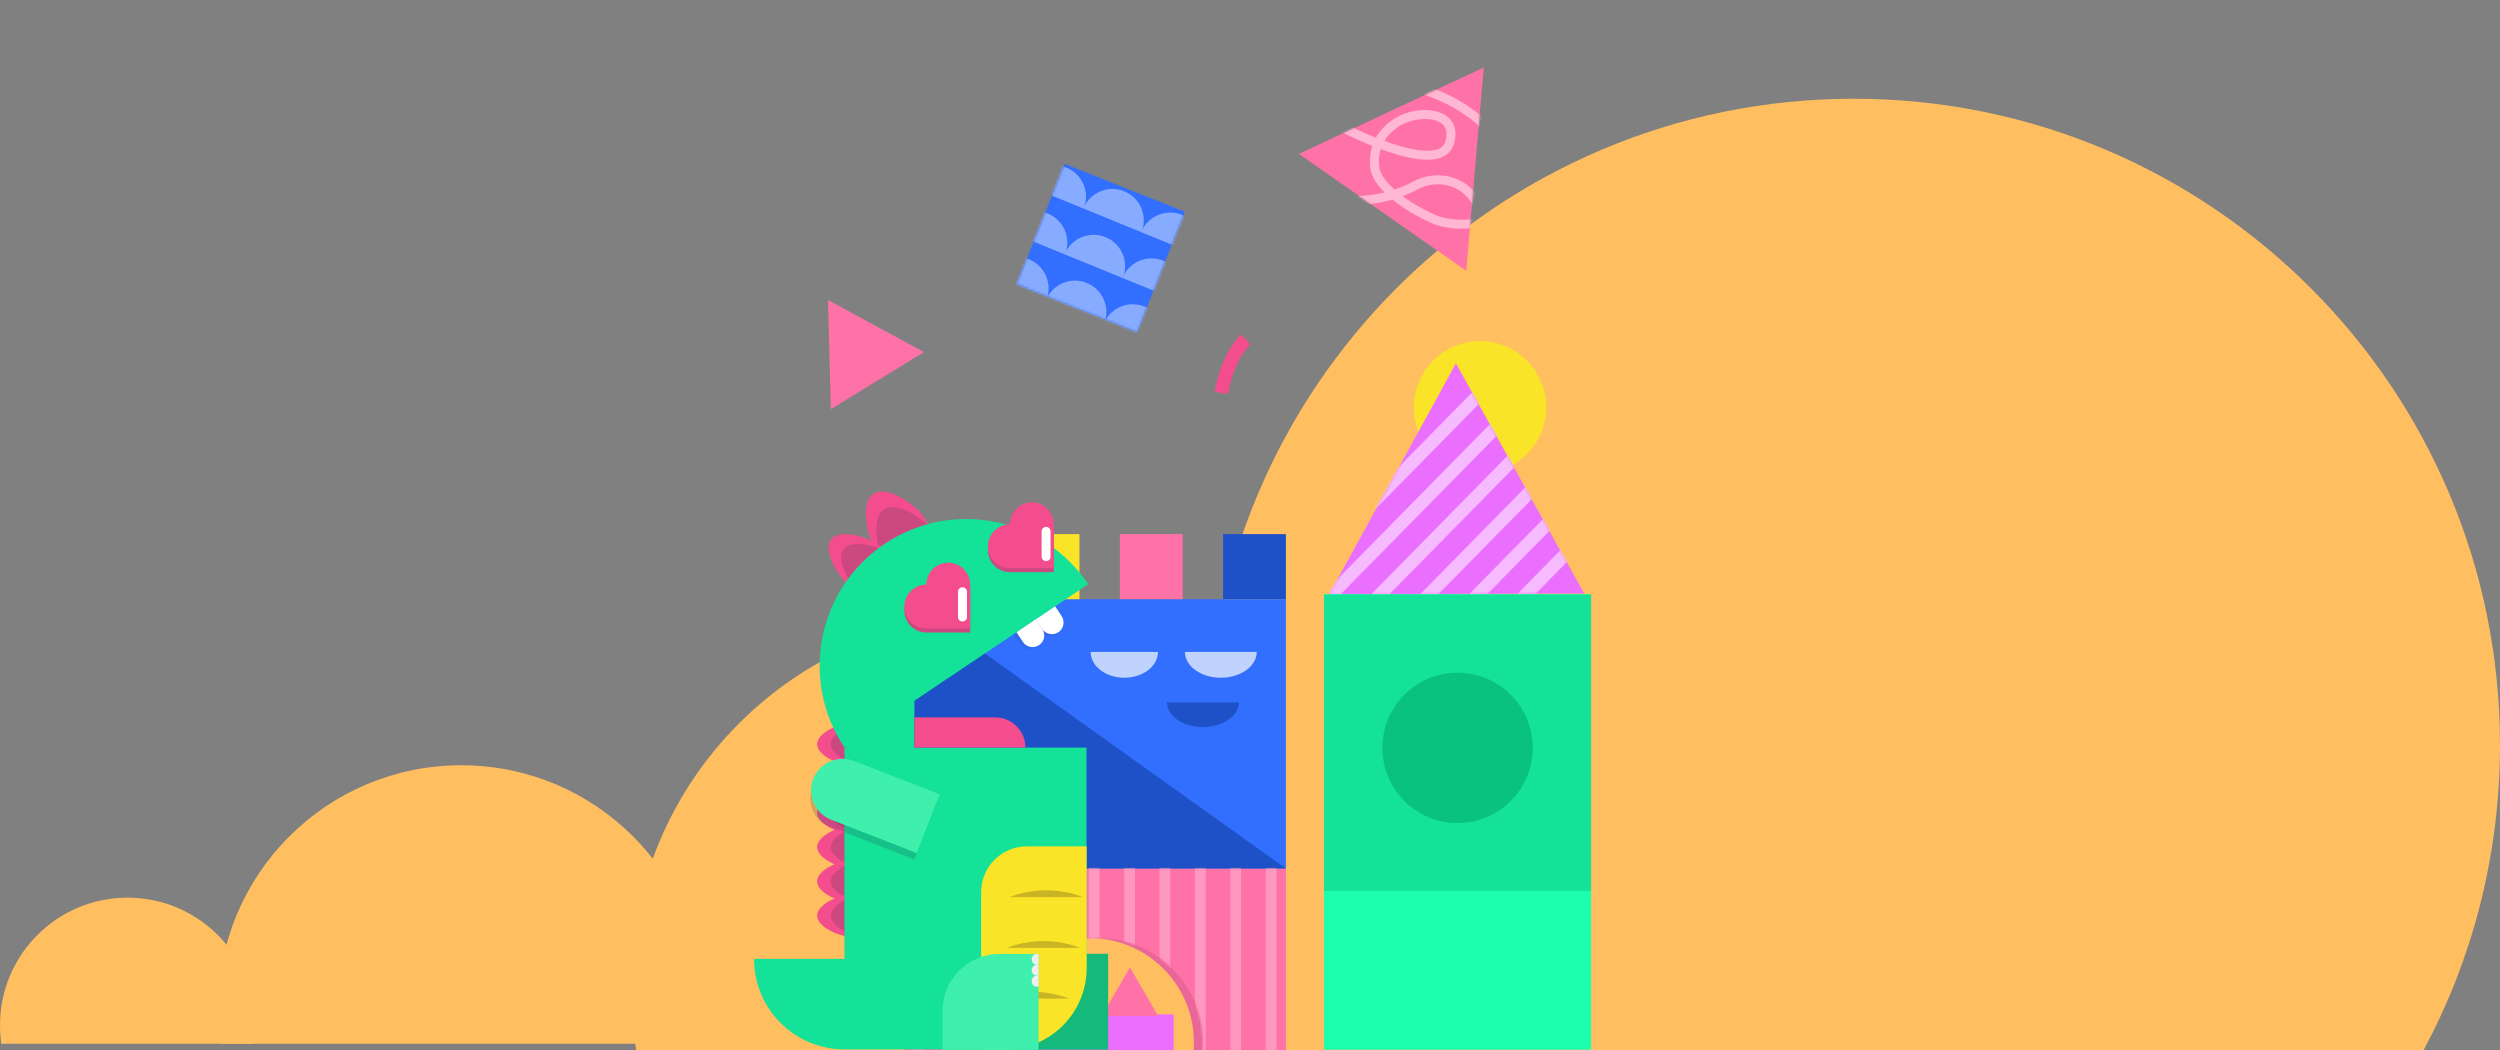
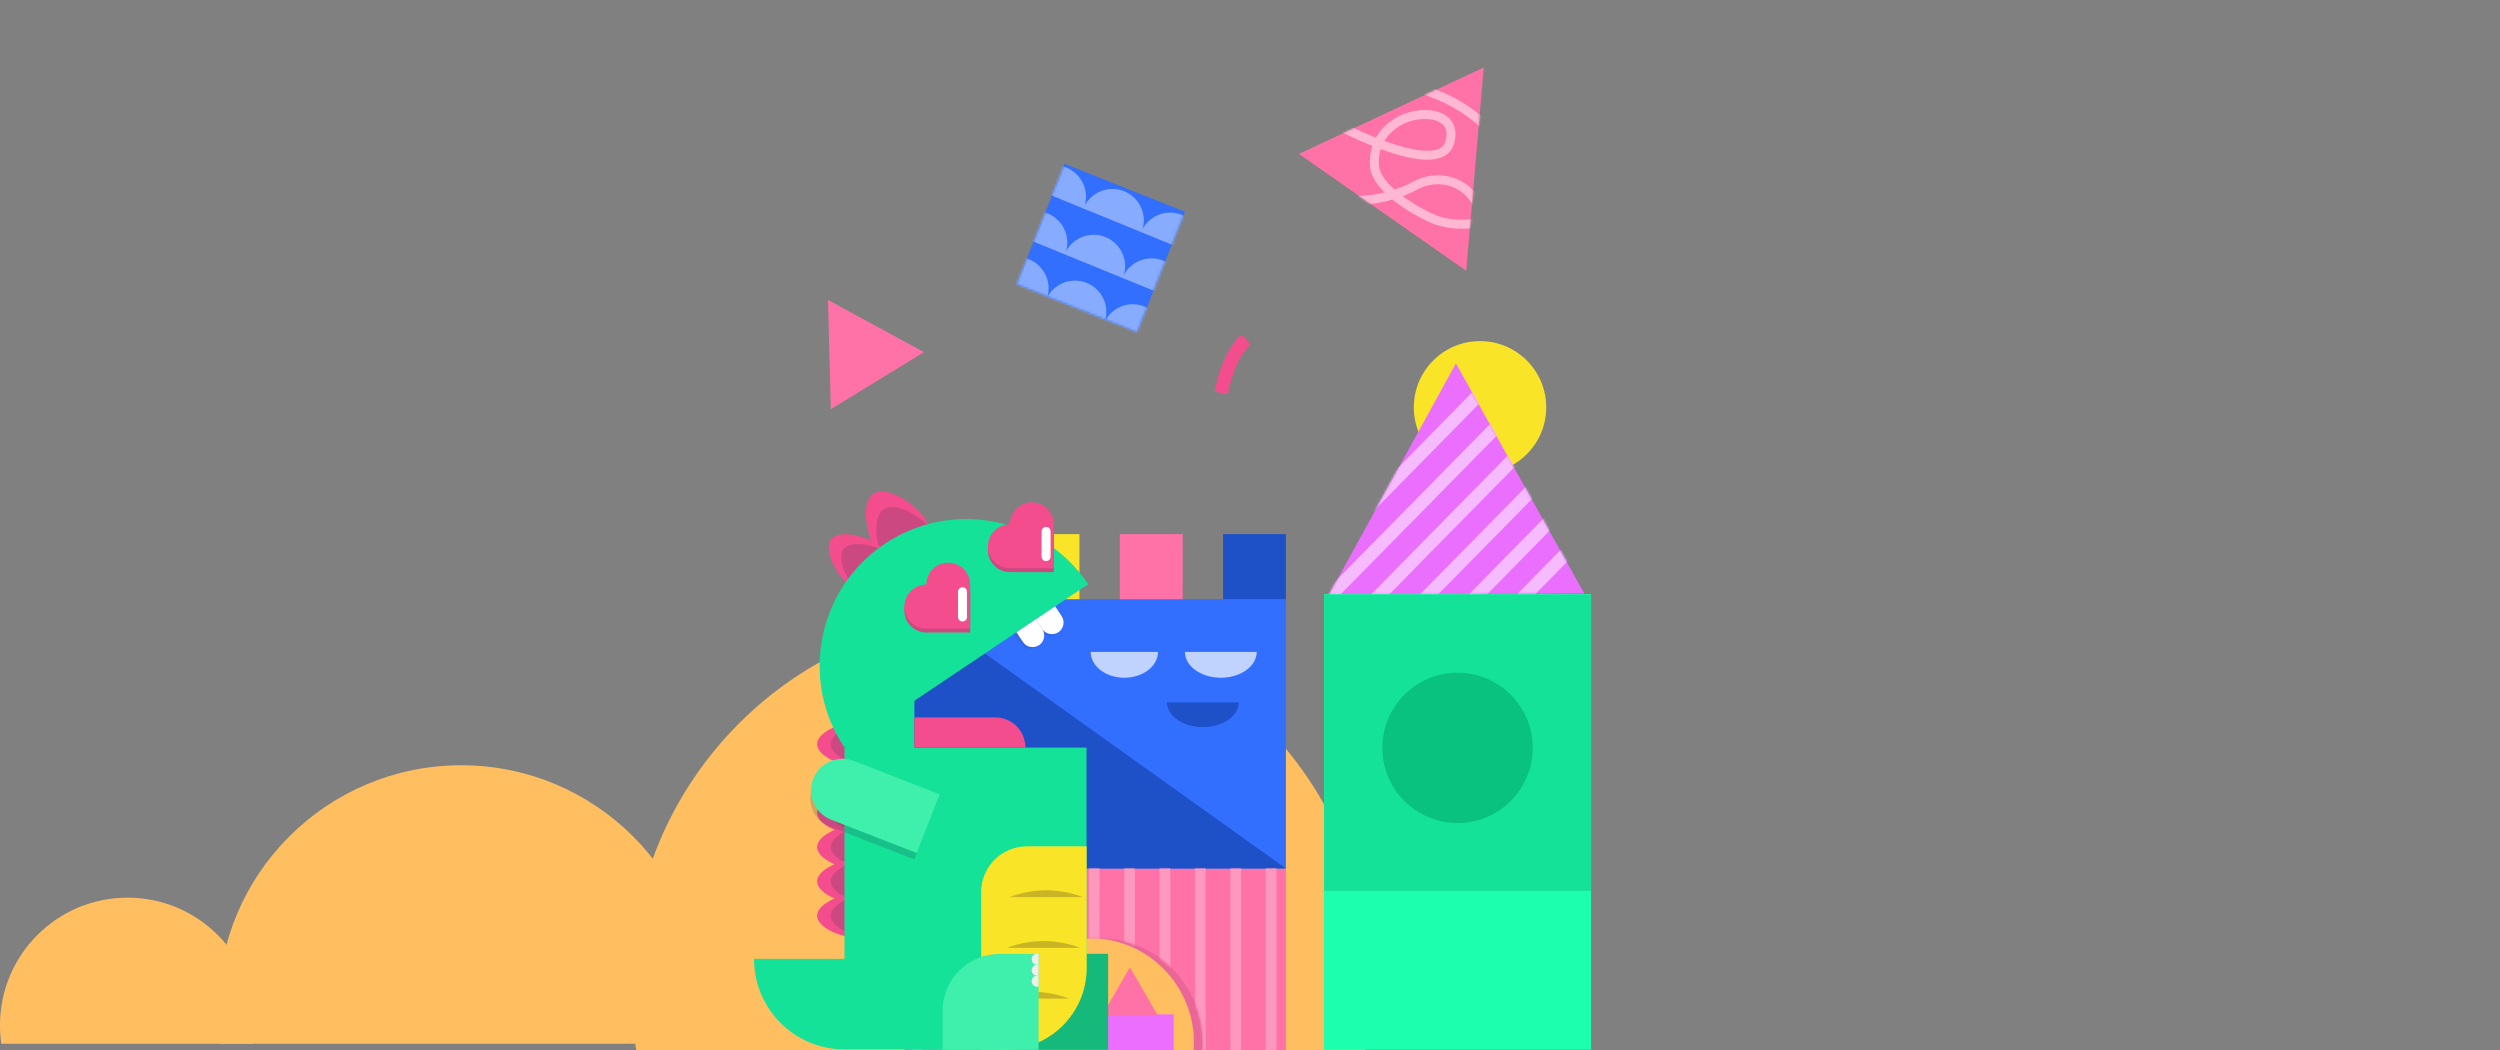
<svg xmlns="http://www.w3.org/2000/svg" width="1114" height="468" viewBox="0 0 1114 468" fill="none">
  <rect x="0" y="0" width="1114" height="468" fill="#808080" stroke="none" />
-   <path fill-rule="evenodd" clip-rule="evenodd" d="M826 44C666.942 44 538 172.942 538 332C538 381.188 550.331 427.495 572.07 468H1079.93C1101.67 427.495 1114 381.188 1114 332C1114 172.942 985.058 44 826 44Z" fill="#FFBF60" />
  <path fill-rule="evenodd" clip-rule="evenodd" d="M446 274C537.127 274 611 347.873 611 439C611 448.894 610.129 458.585 608.46 468H283.54C281.871 458.585 281 448.894 281 439C281 347.873 354.873 274 446 274Z" fill="#FFBF60" />
  <path fill-rule="evenodd" clip-rule="evenodd" d="M205.512 341C145.662 341 97.144 389.518 97.144 449.368C97.144 454.709 97.53 459.959 98.276 465.092H312.747C313.493 459.959 313.88 454.709 313.88 449.368C313.88 389.518 265.362 341 205.512 341Z" fill="#FFBF60" />
  <path fill-rule="evenodd" clip-rule="evenodd" d="M56.844 400C25.45 400 2.65992e-06 425.45 0 456.844C-2.44899e-07 459.646 0.203 462.4 0.594 465.092H113.094C113.486 462.4 113.688 459.646 113.688 456.844C113.688 425.45 88.238 400 56.844 400Z" fill="#FFBF60" />
  <path d="M661.168 30.065L653.343 120.659L578.799 68.585L661.168 30.065Z" fill="#FF72A8" />
  <circle cx="659.5" cy="181.5" r="29.5" fill="#F9E428" />
  <path d="M648.759 161.917L705.945 264.476L592.275 264.864L648.759 161.917Z" fill="#EB6FFF" />
  <mask id="mask0" mask-type="alpha" maskUnits="userSpaceOnUse" x="591" y="161" width="115" height="104">
    <path d="M648.76 161.917L705.945 264.476L592.275 264.863L648.76 161.917Z" fill="#F6BBFF" />
  </mask>
  <g mask="url(#mask0)">
    <rect x="648.644" y="300.789" width="5.748" height="104.43" transform="rotate(-135.462 648.644 300.789)" fill="#F6BBFF" />
    <rect x="622.875" y="305.241" width="5.748" height="128.382" transform="rotate(-135.462 622.875 305.241)" fill="#F6BBFF" />
    <rect x="614.834" y="291.275" width="5.748" height="128.382" transform="rotate(-135.462 614.834 291.275)" fill="#F6BBFF" />
    <rect x="606.794" y="277.31" width="5.748" height="128.382" transform="rotate(-135.462 606.794 277.31)" fill="#F6BBFF" />
    <rect x="592.896" y="269.385" width="5.748" height="136.046" transform="rotate(-135.462 592.896 269.385)" fill="#F6BBFF" />
    <rect x="590.712" y="249.379" width="5.748" height="128.382" transform="rotate(-135.462 590.712 249.379)" fill="#F6BBFF" />
  </g>
  <path fill-rule="evenodd" clip-rule="evenodd" d="M567 387H404V468H439.13C439.044 466.845 439 465.677 439 464.5C439 438.819 459.819 418 485.5 418C511.181 418 532 438.819 532 464.5C532 465.677 531.956 466.845 531.87 468H567V387Z" fill="#EA6699" />
  <path fill-rule="evenodd" clip-rule="evenodd" d="M573 387H403V468H443.13C443.044 466.845 443 465.677 443 464.5C443 438.819 463.819 418 489.5 418C515.181 418 536 438.819 536 464.5C536 465.677 535.956 466.845 535.87 468H573V387Z" fill="#FF72A8" />
  <rect x="589.986" y="264.749" width="119" height="203" fill="#1CFFAE" />
  <rect x="590" y="265" width="119" height="132" fill="#14E298" />
  <rect x="405" y="267" width="168" height="120" fill="#326FFF" />
  <path d="M405 387H573L405 267V387Z" fill="#1E50C7" />
  <rect x="405" y="238" width="29" height="29" fill="#14E298" />
  <rect x="545" y="238" width="28" height="29" fill="#1E50C7" />
  <rect x="452" y="238" width="29" height="29" fill="#F9E428" />
  <rect x="499" y="238" width="28" height="29" fill="#FF72A8" />
  <circle cx="649.486" cy="333.249" r="33.5" fill="#09C280" />
  <path d="M560 290.5C560 293.55 558.314 296.475 555.314 298.632C552.313 300.788 548.243 302 544 302C539.757 302 535.687 300.788 532.686 298.632C529.686 296.475 528 293.55 528 290.5L544 290.5H560Z" fill="#C0D2FE" />
  <path d="M516 290.5C516 293.55 514.42 296.475 511.607 298.632C508.794 300.788 504.978 302 501 302C497.022 302 493.206 300.788 490.393 298.632C487.58 296.475 486 293.55 486 290.5L501 290.5H516Z" fill="#C0D2FE" />
  <path d="M552 313C552 315.917 550.314 318.715 547.314 320.778C544.313 322.841 540.243 324 536 324C531.757 324 527.687 322.841 524.686 320.778C521.686 318.715 520 315.917 520 313L536 313H552Z" fill="#1E50C7" />
  <path d="M368.957 133.678L411.722 156.902L370.227 182.326L368.957 133.678Z" fill="#FF72A8" />
  <rect x="474.368" y="73" width="57.748" height="57.748" transform="rotate(21.717 474.368 73)" fill="#326FFF" />
  <path d="M544.249 175.092C544.982 169.92 548.191 157.904 555.17 151.22" stroke="#F44D8D" stroke-width="6" />
  <path d="M420 253.906C424.723 256.139 435.246 262.766 439.561 271.414" stroke="#F44D8D" stroke-width="6" />
  <mask id="mask1" mask-type="alpha" maskUnits="userSpaceOnUse" x="403" y="387" width="170" height="81">
    <path fill-rule="evenodd" clip-rule="evenodd" d="M573 387H403V468H443.13C443.044 466.845 443 465.677 443 464.5C443 438.819 463.819 418 489.5 418C515.181 418 536 438.819 536 464.5C536 465.677 535.956 466.845 535.87 468H573V387Z" fill="#FF72A8" />
  </mask>
  <g mask="url(#mask1)">
    <rect x="406.319" y="364.528" width="4.77" height="107.304" fill="#FF98BF" />
    <rect x="422.089" y="364.528" width="4.77" height="107.304" fill="#FF98BF" />
    <rect x="437.859" y="364.528" width="4.77" height="107.304" fill="#FF98BF" />
    <rect x="453.629" y="364.528" width="4.77" height="107.304" fill="#FF98BF" />
    <rect x="469.399" y="364.528" width="4.77" height="107.304" fill="#FF98BF" />
    <rect x="485.169" y="364.528" width="4.77" height="107.304" fill="#FF98BF" />
    <rect x="500.939" y="364.528" width="4.77" height="107.304" fill="#FF98BF" />
    <rect x="516.709" y="364.528" width="4.77" height="107.304" fill="#FF98BF" />
    <rect x="532.479" y="364.528" width="4.77" height="107.304" fill="#FF98BF" />
    <rect x="548.25" y="364.528" width="4.77" height="107.304" fill="#FF98BF" />
    <rect x="564.02" y="364.528" width="4.77" height="107.304" fill="#FF98BF" />
  </g>
  <rect x="454" y="452" width="69" height="16" fill="#EB6EFF" />
  <path d="M503.5 431L516.057 452.75H490.943L503.5 431Z" fill="#FF72A8" />
  <path d="M459 452.5C459 450.858 459.323 449.233 459.952 447.716C460.58 446.2 461.5 444.822 462.661 443.661C463.822 442.5 465.2 441.58 466.716 440.952C468.233 440.323 469.858 440 471.5 440C473.142 440 474.767 440.323 476.284 440.952C477.8 441.58 479.178 442.5 480.339 443.661C481.5 444.822 482.42 446.2 483.048 447.716C483.677 449.233 484 450.858 484 452.5L471.5 452.5L459 452.5Z" fill="#3FEFAC" />
  <mask id="mask2" mask-type="alpha" maskUnits="userSpaceOnUse" x="453" y="73" width="76" height="76">
    <rect x="474.369" y="73" width="57.748" height="57.748" transform="rotate(21.717 474.369 73)" fill="#326FFF" />
  </mask>
  <g mask="url(#mask2)">
    <path d="M440.298 123.218C440.994 121.517 442.018 119.969 443.312 118.663C444.606 117.357 446.144 116.318 447.84 115.607C449.535 114.895 451.354 114.525 453.192 114.516C455.031 114.508 456.853 114.862 458.555 115.557C460.256 116.253 461.804 117.277 463.11 118.571C464.417 119.865 465.455 121.404 466.166 123.099C466.878 124.794 467.248 126.613 467.257 128.452C467.265 130.29 466.911 132.112 466.216 133.814L453.257 128.516L440.298 123.218Z" fill="#87ABFF" />
    <path d="M448.639 102.799C449.334 101.097 450.359 99.549 451.653 98.243C452.947 96.937 454.485 95.898 456.18 95.187C457.876 94.475 459.694 94.105 461.533 94.096C463.371 94.088 465.194 94.442 466.895 95.137C468.597 95.833 470.145 96.857 471.451 98.151C472.757 99.445 473.796 100.984 474.507 102.679C475.218 104.374 475.589 106.193 475.597 108.032C475.606 109.87 475.252 111.692 474.557 113.394L461.598 108.096L448.639 102.799Z" fill="#87ABFF" />
    <path d="M456.98 82.379C457.676 80.677 458.7 79.129 459.994 77.823C461.288 76.517 462.826 75.478 464.521 74.767C466.217 74.055 468.036 73.685 469.874 73.676C471.713 73.668 473.535 74.022 475.236 74.717C476.938 75.413 478.486 76.437 479.792 77.731C481.098 79.025 482.137 80.564 482.848 82.259C483.56 83.954 483.93 85.773 483.939 87.612C483.947 89.45 483.593 91.272 482.898 92.974L469.939 87.676L456.98 82.379Z" fill="#87ABFF" />
    <path d="M466.047 133.745C466.742 132.043 467.766 130.495 469.06 129.189C470.354 127.883 471.893 126.845 473.588 126.134C475.284 125.422 477.102 125.052 478.941 125.043C480.779 125.035 482.602 125.388 484.303 126.084C486.005 126.78 487.553 127.804 488.859 129.098C490.165 130.392 491.204 131.93 491.915 133.626C492.626 135.321 492.997 137.14 493.005 138.978C493.014 140.817 492.66 142.639 491.965 144.341L479.006 139.043L466.047 133.745Z" fill="#87ABFF" />
    <path d="M474.387 113.325C475.083 111.623 476.107 110.075 477.401 108.769C478.695 107.463 480.234 106.425 481.929 105.714C483.624 105.002 485.443 104.632 487.282 104.623C489.12 104.615 490.942 104.968 492.644 105.664C494.346 106.36 495.894 107.384 497.2 108.678C498.506 109.972 499.544 111.51 500.256 113.206C500.967 114.901 501.338 116.72 501.346 118.558C501.355 120.397 501.001 122.219 500.305 123.921L487.346 118.623L474.387 113.325Z" fill="#87ABFF" />
    <path d="M482.729 92.905C483.424 91.204 484.448 89.655 485.742 88.349C487.036 87.043 488.575 86.005 490.27 85.294C491.966 84.582 493.784 84.212 495.623 84.203C497.461 84.195 499.283 84.548 500.985 85.244C502.687 85.94 504.235 86.964 505.541 88.258C506.847 89.552 507.886 91.091 508.597 92.786C509.308 94.481 509.679 96.3 509.687 98.138C509.696 99.977 509.342 101.799 508.646 103.501L495.687 98.203L482.729 92.905Z" fill="#87ABFF" />
    <path d="M491.069 72.485C491.765 70.783 492.789 69.235 494.083 67.929C495.377 66.623 496.915 65.585 498.611 64.873C500.306 64.162 502.125 63.791 503.963 63.783C505.802 63.775 507.624 64.128 509.326 64.824C511.027 65.52 512.575 66.544 513.881 67.838C515.187 69.132 516.226 70.67 516.937 72.366C517.649 74.061 518.019 75.88 518.028 77.718C518.036 79.557 517.682 81.379 516.987 83.081L504.028 77.783L491.069 72.485Z" fill="#87ABFF" />
    <path d="M491.794 144.271C492.49 142.569 493.514 141.021 494.808 139.715C496.102 138.409 497.641 137.371 499.336 136.66C501.031 135.948 502.85 135.578 504.689 135.569C506.527 135.561 508.349 135.914 510.051 136.61C511.753 137.306 513.301 138.33 514.607 139.624C515.913 140.918 516.951 142.456 517.663 144.152C518.374 145.847 518.745 147.666 518.753 149.504C518.762 151.343 518.408 153.165 517.712 154.867L504.753 149.569L491.794 144.271Z" fill="#87ABFF" />
    <path d="M500.135 123.851C500.831 122.149 501.855 120.601 503.149 119.295C504.443 117.989 505.982 116.951 507.677 116.24C509.372 115.528 511.191 115.158 513.03 115.149C514.868 115.141 516.69 115.494 518.392 116.19C520.094 116.886 521.642 117.91 522.948 119.204C524.254 120.498 525.292 122.036 526.004 123.732C526.715 125.427 527.086 127.246 527.094 129.084C527.103 130.923 526.749 132.745 526.053 134.447L513.094 129.149L500.135 123.851Z" fill="#87ABFF" />
    <path d="M508.477 103.431C509.172 101.73 510.196 100.182 511.49 98.876C512.784 97.57 514.323 96.531 516.018 95.82C517.714 95.108 519.532 94.738 521.371 94.729C523.209 94.721 525.032 95.075 526.733 95.77C528.435 96.466 529.983 97.49 531.289 98.784C532.595 100.078 533.634 101.617 534.345 103.312C535.056 105.007 535.427 106.826 535.435 108.665C535.444 110.503 535.09 112.325 534.394 114.027L521.436 108.729L508.477 103.431Z" fill="#87ABFF" />
    <path d="M516.818 83.011C517.514 81.31 518.538 79.762 519.832 78.456C521.126 77.15 522.665 76.111 524.36 75.4C526.055 74.688 527.874 74.318 529.712 74.309C531.551 74.301 533.373 74.655 535.075 75.35C536.777 76.046 538.325 77.07 539.631 78.364C540.937 79.658 541.975 81.197 542.687 82.892C543.398 84.587 543.768 86.406 543.777 88.245C543.785 90.083 543.432 91.905 542.736 93.607L529.777 88.309L516.818 83.011Z" fill="#87ABFF" />
  </g>
  <mask id="mask3" mask-type="alpha" maskUnits="userSpaceOnUse" x="578" y="4" width="121" height="117">
    <path d="M661.168 30.065L653.343 120.659L578.799 68.585L661.168 30.065Z" fill="#FF72A8" />
  </mask>
  <g mask="url(#mask3)">
    <path d="M628 22C625.167 26.167 623.3 35.9 638.5 41.5C657.5 48.5 677.5 66 673 86C669.4 102 648 101.68 638.5 97.5C630.167 93.833 613.3 84 612.5 74C611.7 64 617.075 57.927 622.5 54.5C632 48.5 650 49.5 646 63.5C642 77.5 607.667 62.333 591 53C576 46.833 550.5 41.5 568.5 69.5C586.5 97.5 617.667 89.833 631 82.5C640.5 77.275 664.4 77.3 664 118.5" stroke="#FFB7D2" stroke-width="4" />
  </g>
  <path d="M364.093 331.596C364.093 336.853 374.413 341.071 379.664 341.071C384.916 341.071 389.129 336.853 389.129 331.596C389.129 326.339 384.916 322.121 379.664 322.121C374.413 322.121 364.093 326.4 364.093 331.596Z" fill="#F44D8D" />
  <path opacity="0.2" d="M370.199 331.596C370.199 336.853 380.518 341.071 385.77 341.071C391.022 341.071 395.236 336.853 395.236 331.596C395.236 326.339 391.022 322.121 385.77 322.121C380.518 322.121 370.199 326.4 370.199 331.596Z" fill="#2C374C" />
  <path d="M364.093 346.878C364.093 352.135 374.413 356.353 379.664 356.353C384.916 356.353 389.129 352.135 389.129 346.878C389.129 341.621 384.916 337.403 379.664 337.403C374.413 337.403 364.093 341.682 364.093 346.878Z" fill="#F44D8D" />
  <path opacity="0.2" d="M370.199 346.878C370.199 352.135 380.518 356.353 385.77 356.353C391.022 356.353 395.236 352.135 395.236 346.878C395.236 341.621 391.022 337.403 385.77 337.403C380.518 337.403 370.199 341.682 370.199 346.878Z" fill="#2C374C" />
  <path d="M364.093 362.159C364.093 367.416 374.413 371.634 379.664 371.634C384.916 371.634 389.129 367.416 389.129 362.159C389.129 356.902 384.916 352.685 379.664 352.685C374.413 352.685 364.093 356.964 364.093 362.159Z" fill="#F44D8D" />
  <path opacity="0.2" d="M370.199 362.159C370.199 367.416 380.518 371.634 385.77 371.634C391.022 371.634 395.236 367.416 395.236 362.159C395.236 356.902 391.022 352.685 385.77 352.685C380.518 352.685 370.199 356.964 370.199 362.159Z" fill="#2C374C" />
  <path d="M364.093 377.442C364.093 382.698 374.413 386.916 379.664 386.916C384.916 386.916 389.129 382.698 389.129 377.442C389.129 372.185 384.916 367.967 379.664 367.967C374.413 367.967 364.093 372.246 364.093 377.442Z" fill="#F44D8D" />
  <path opacity="0.2" d="M370.199 377.442C370.199 382.698 380.518 386.916 385.77 386.916C391.022 386.916 395.236 382.698 395.236 377.442C395.236 372.185 391.022 367.967 385.77 367.967C380.518 367.967 370.199 372.246 370.199 377.442Z" fill="#2C374C" />
  <path d="M364.093 392.723C364.093 397.981 374.413 402.199 379.664 402.199C384.916 402.199 389.129 397.981 389.129 392.723C389.129 387.466 384.916 383.248 379.664 383.248C374.413 383.248 364.093 387.527 364.093 392.723Z" fill="#F44D8D" />
  <path opacity="0.2" d="M370.199 392.723C370.199 397.981 380.518 402.199 385.77 402.199C391.022 402.199 395.236 397.981 395.236 392.723C395.236 387.466 391.022 383.248 385.77 383.248C380.518 383.248 370.199 387.527 370.199 392.723Z" fill="#2C374C" />
  <path d="M364.093 408.005C364.093 413.261 374.413 417.48 379.664 417.48C384.916 417.48 389.129 413.261 389.129 408.005C389.129 402.748 384.916 398.531 379.664 398.531C374.413 398.531 364.093 402.81 364.093 408.005Z" fill="#F44D8D" />
  <path opacity="0.2" d="M370.199 408.005C370.199 413.261 380.518 417.48 385.77 417.48C391.022 417.48 395.236 413.261 395.236 408.005C395.236 402.748 391.022 398.531 385.77 398.531C380.518 398.531 370.199 402.81 370.199 408.005Z" fill="#2C374C" />
  <path d="M493.789 467.746L493.789 424.999L476.429 424.999C462.369 424.999 451 436.356 451 450.403L451 467.746L493.789 467.746Z" fill="#15BA7B" />
  <path d="M376.304 427.26V333.124H484.148V430.928C484.148 451.222 467.721 467.605 447.507 467.605H376.304C354.014 467.605 336 449.572 336 427.26H376.304Z" fill="#14E298" />
  <path d="M437.127 467.605H447.997C467.966 467.605 484.209 451.407 484.209 431.357V377.136H457.584C446.349 377.136 437.188 386.244 437.188 397.552V467.605H437.127Z" fill="#F9E428" />
  <path d="M449.89 399.753C451.416 399.08 458.134 396.697 466.195 396.697C474.256 396.697 480.911 399.08 482.5 399.753H449.89Z" fill="#C9B524" />
  <path d="M448.67 422.37C450.196 421.698 456.912 419.314 464.973 419.314C473.034 419.314 479.691 421.698 481.279 422.37H448.67Z" fill="#C9B524" />
  <path d="M443.784 444.987C445.311 444.315 452.027 441.932 460.088 441.932C468.149 441.932 474.806 444.315 476.393 444.987H443.784Z" fill="#C9B524" />
  <path d="M462.789 467.808L462.789 425.061L445.429 425.061C431.369 425.061 420 436.42 420 450.465L420 467.808L462.789 467.808Z" fill="#3FEFAC" />
  <path d="M459.733 427.563L459.733 427.321C459.733 426.038 460.772 424.999 462.056 424.999L462.789 424.999L462.789 429.885L462.056 429.885C460.772 429.946 459.733 428.847 459.733 427.563Z" fill="#EFEFEF" />
  <path d="M459.733 432.449L459.733 432.206C459.733 430.922 460.772 429.885 462.056 429.885L462.789 429.885L462.789 434.771L462.056 434.771C460.772 434.831 459.733 433.731 459.733 432.449Z" fill="#EFEFEF" />
  <path d="M459.733 437.334L459.733 437.09C459.733 435.808 460.772 434.77 462.056 434.77L462.789 434.77L462.789 439.656L462.056 439.656C460.772 439.717 459.733 438.617 459.733 437.334Z" fill="#EFEFEF" />
  <path d="M376.916 343.516H407.448V310.507H383.022L376.916 327.011V343.516Z" fill="#14E298" />
  <path d="M407.449 319.676H443.479C450.929 319.676 456.913 325.667 456.913 333.124H407.449V319.676Z" fill="#F44D8D" />
  <path d="M389.189 220.038C383.205 224.011 386.32 239.11 390.289 245.039C394.259 251.03 402.38 252.619 408.304 248.585C414.227 244.55 415.875 236.481 411.845 230.552C407.814 224.623 395.113 216.004 389.189 220.038Z" fill="#F44D8D" />
  <path opacity="0.2" d="M393.831 227.007C387.847 230.98 390.961 246.079 394.931 252.008C398.9 257.937 407.022 259.588 412.945 255.553C418.868 251.519 420.518 243.45 416.488 237.521C412.518 231.53 399.816 222.972 393.831 227.007Z" fill="#2C374C" />
  <path d="M370.383 240.332C366.658 245.1 373.008 256.348 377.77 260.077C382.534 263.806 389.434 263.011 393.159 258.243C396.884 253.475 396.092 246.568 391.327 242.839C386.565 239.11 374.108 235.565 370.383 240.332Z" fill="#F44D8D" />
  <path opacity="0.2" d="M375.938 244.673C372.213 249.441 378.564 260.688 383.327 264.417C388.091 268.146 394.991 267.351 398.716 262.583C402.441 257.815 401.646 250.908 396.884 247.179C392.061 243.511 379.663 239.966 375.938 244.673Z" fill="#2C374C" />
  <path d="M376.306 333.124C356.215 303.11 364.215 262.461 394.197 242.35C424.181 222.239 464.792 230.308 484.883 260.321L376.306 333.124Z" fill="#14E298" />
  <path opacity="0.1" d="M470.631 282.716C473.013 281.127 473.624 277.887 472.035 275.503L469.165 271.163L460.554 276.97L463.426 281.31C465.013 283.633 468.249 284.305 470.631 282.716Z" fill="#2C374C" />
  <path d="M471.631 281.716C474.013 280.127 474.624 276.887 473.034 274.503L470.165 270.163L461.554 275.97L464.425 280.31C466.013 282.633 469.249 283.305 471.631 281.716Z" fill="white" />
  <path opacity="0.2" d="M362.096 350.257C359.282 357.484 362.468 365.474 369.211 368.099L407.436 382.982L417.627 356.806L379.402 341.924C372.66 339.298 364.91 343.03 362.096 350.257Z" fill="#2C374C" />
  <path d="M362.373 347.088C359.559 354.315 363.145 362.46 370.379 365.276L408.543 380.136L418.735 353.961L380.57 339.101C373.337 336.285 365.186 339.861 362.373 347.088Z" fill="#3FEFAC" />
  <path opacity="0.1" d="M462.02 288.462C464.402 286.872 465.013 283.633 463.426 281.249L460.109 276.693L451.5 282.5L454.815 287.056C456.402 289.44 459.638 290.051 462.02 288.462Z" fill="#2C374C" />
  <path d="M463.02 287.462C465.402 285.872 466.013 282.633 464.425 280.249L461.554 275.909L452.945 281.716L455.815 286.056C457.402 288.44 460.638 289.051 463.02 287.462Z" fill="white" />
  <path d="M412.763 262.277C412.763 256.898 417.159 252.497 422.533 252.497C427.906 252.497 432.304 256.898 432.304 262.277V281.838H412.763C407.388 281.838 402.991 277.437 402.991 272.058C402.991 266.678 407.388 262.277 412.763 262.277Z" fill="#F44D8D" />
  <path opacity="0.2" d="M412.763 262.277C412.763 256.898 417.159 252.497 422.533 252.497C427.906 252.497 432.304 256.898 432.304 262.277V281.838H412.763C407.388 281.838 402.991 277.437 402.991 272.058C402.991 266.678 407.388 262.277 412.763 262.277Z" fill="#2C374C" />
  <path d="M412.763 260.505C412.763 255.126 417.159 250.724 422.533 250.724C427.906 250.724 432.304 255.126 432.304 260.505V280.066H412.763C407.388 280.066 402.991 275.664 402.991 270.285C402.991 264.906 407.388 260.505 412.763 260.505Z" fill="#F44D8D" />
  <path d="M428.884 274.931V263.683" stroke="white" stroke-width="4" stroke-miterlimit="10" stroke-linecap="round" stroke-linejoin="bevel" />
  <path d="M450.013 235.381C450.013 230.002 454.409 225.601 459.783 225.601C465.158 225.601 469.554 230.002 469.554 235.381V254.942H450.013C444.64 254.942 440.241 250.541 440.241 245.162C440.241 239.782 444.64 235.381 450.013 235.381Z" fill="#F44D8D" />
  <path opacity="0.2" d="M450.013 235.381C450.013 230.002 454.409 225.601 459.783 225.601C465.158 225.601 469.554 230.002 469.554 235.381V254.942H450.013C444.64 254.942 440.241 250.541 440.241 245.162C440.241 239.782 444.64 235.381 450.013 235.381Z" fill="#2C374C" />
  <path d="M450.013 233.609C450.013 228.229 454.409 223.828 459.783 223.828C465.158 223.828 469.554 228.229 469.554 233.609V253.169H450.013C444.64 253.169 440.241 248.768 440.241 243.389C440.241 238.01 444.64 233.609 450.013 233.609Z" fill="#F44D8D" />
  <path d="M466.134 248.035V236.787" stroke="white" stroke-width="4" stroke-miterlimit="10" stroke-linecap="round" stroke-linejoin="bevel" />
</svg>